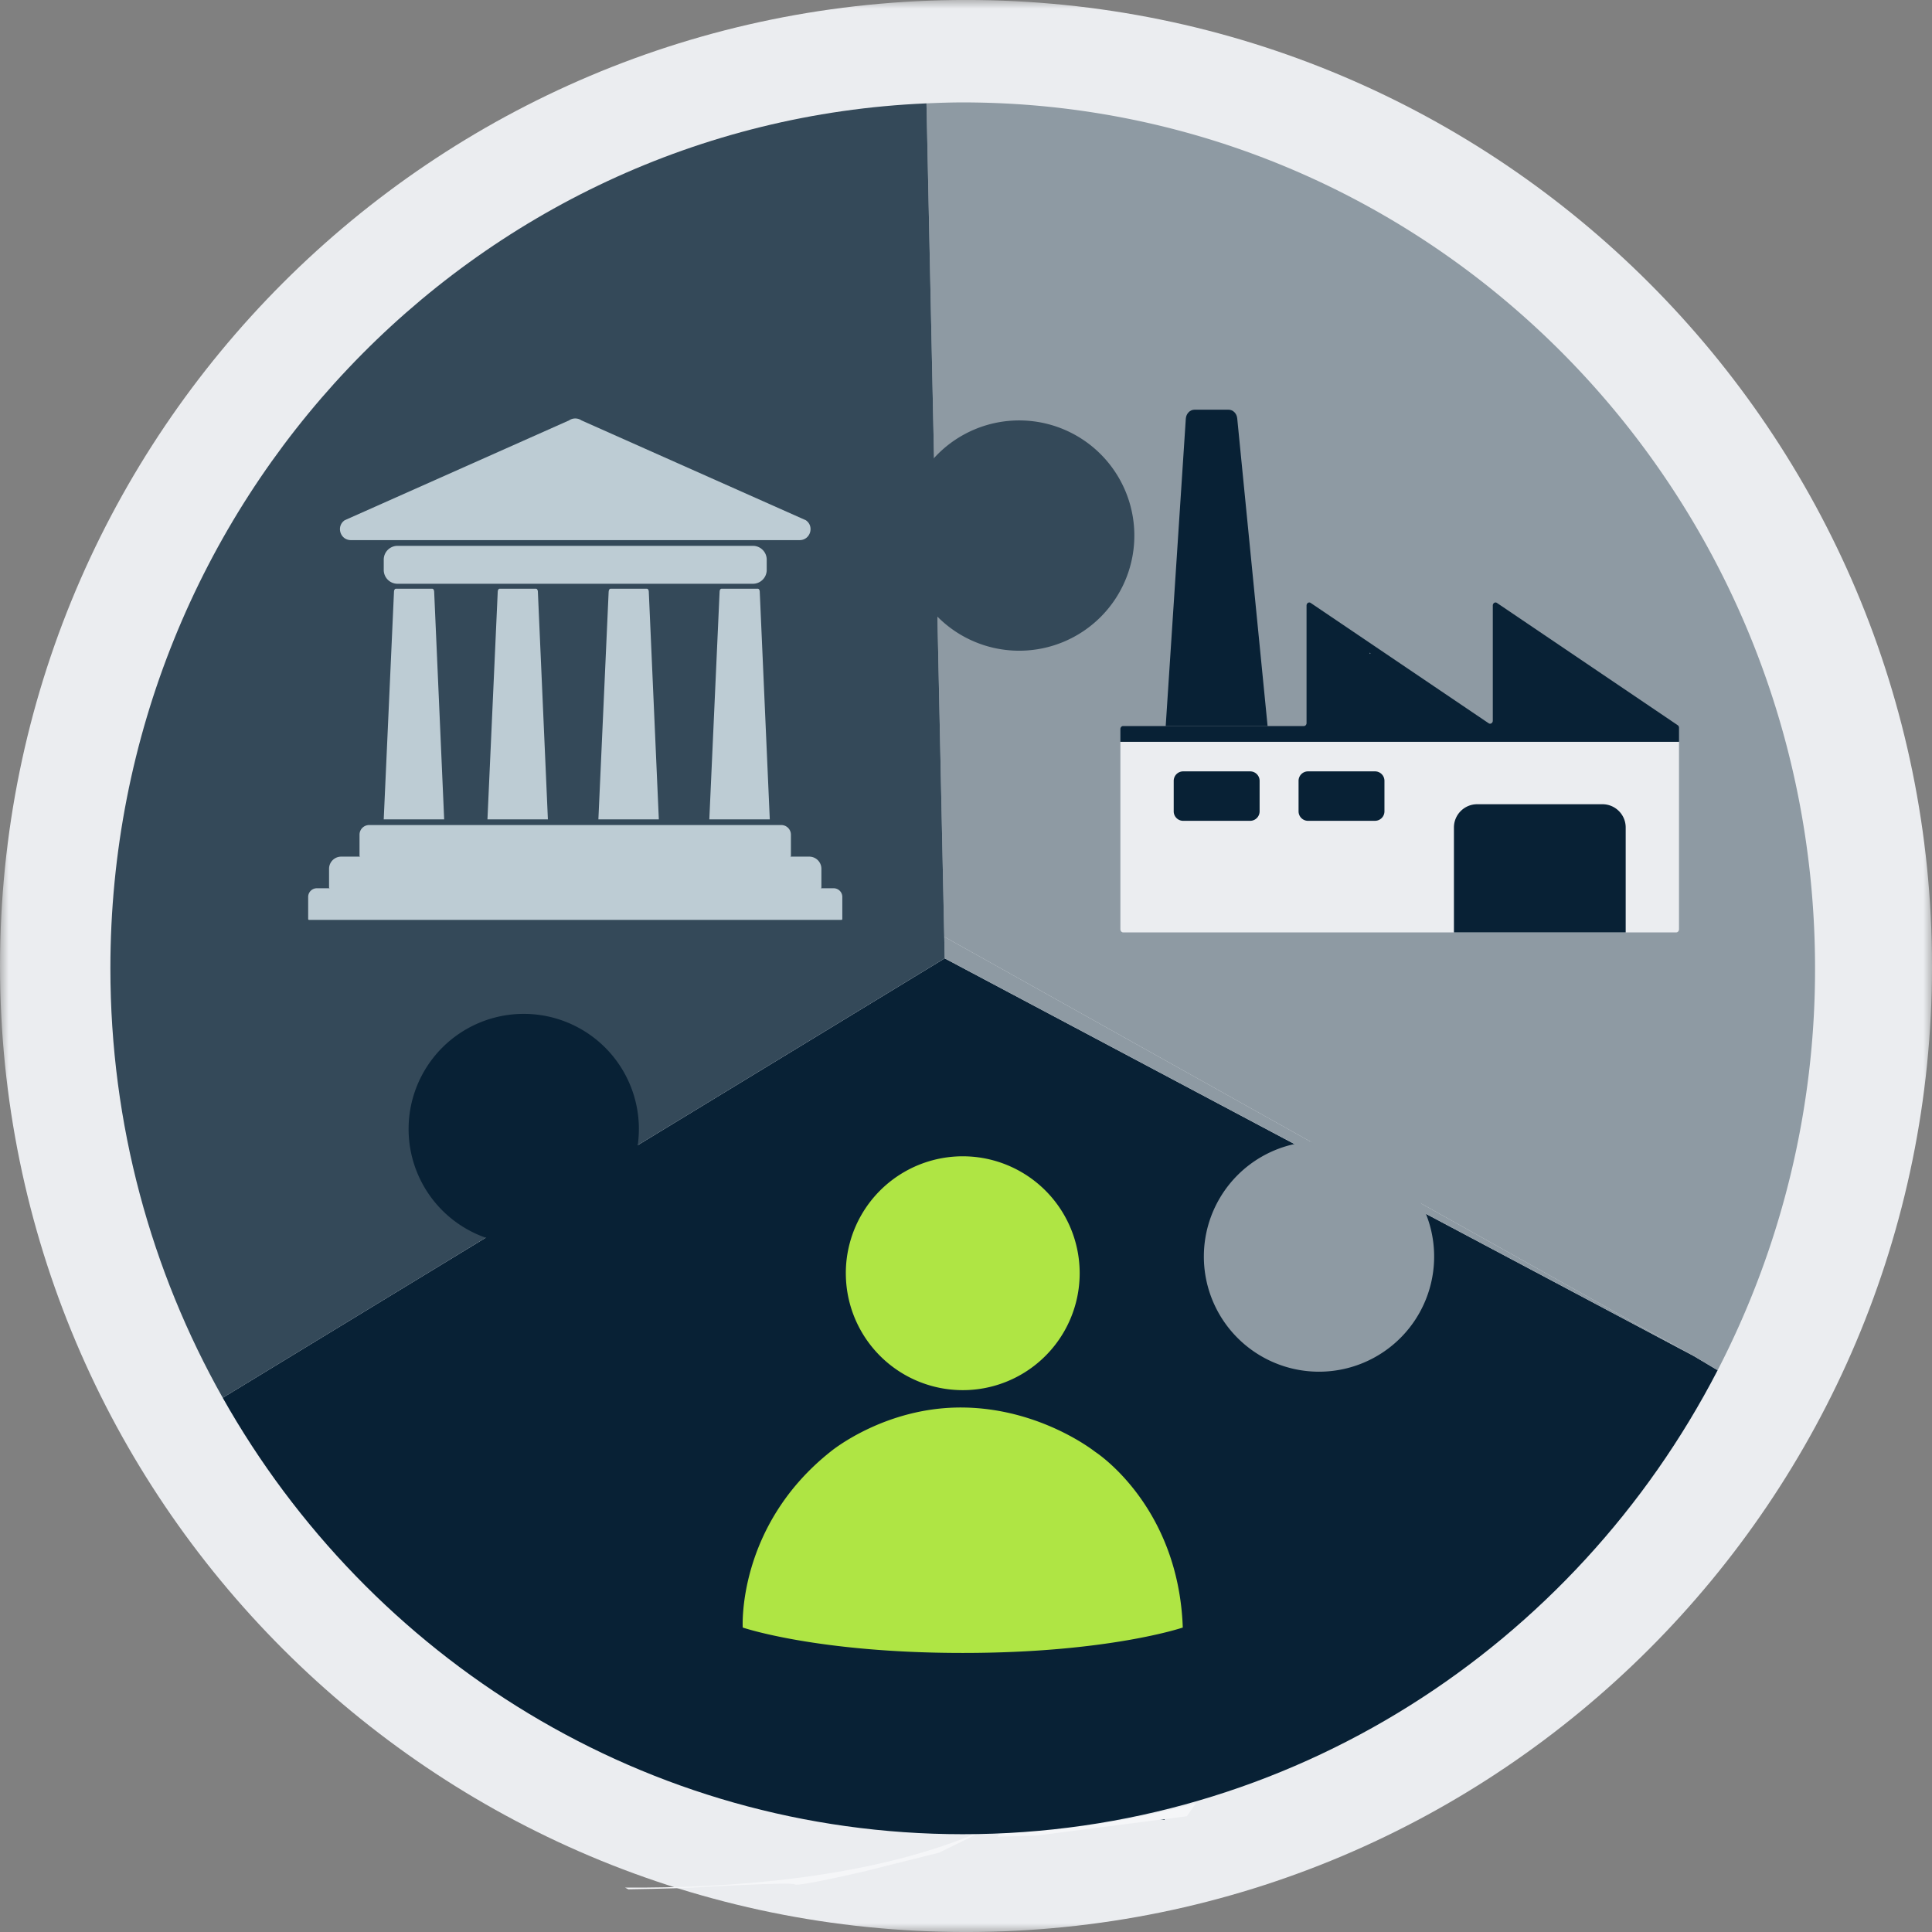
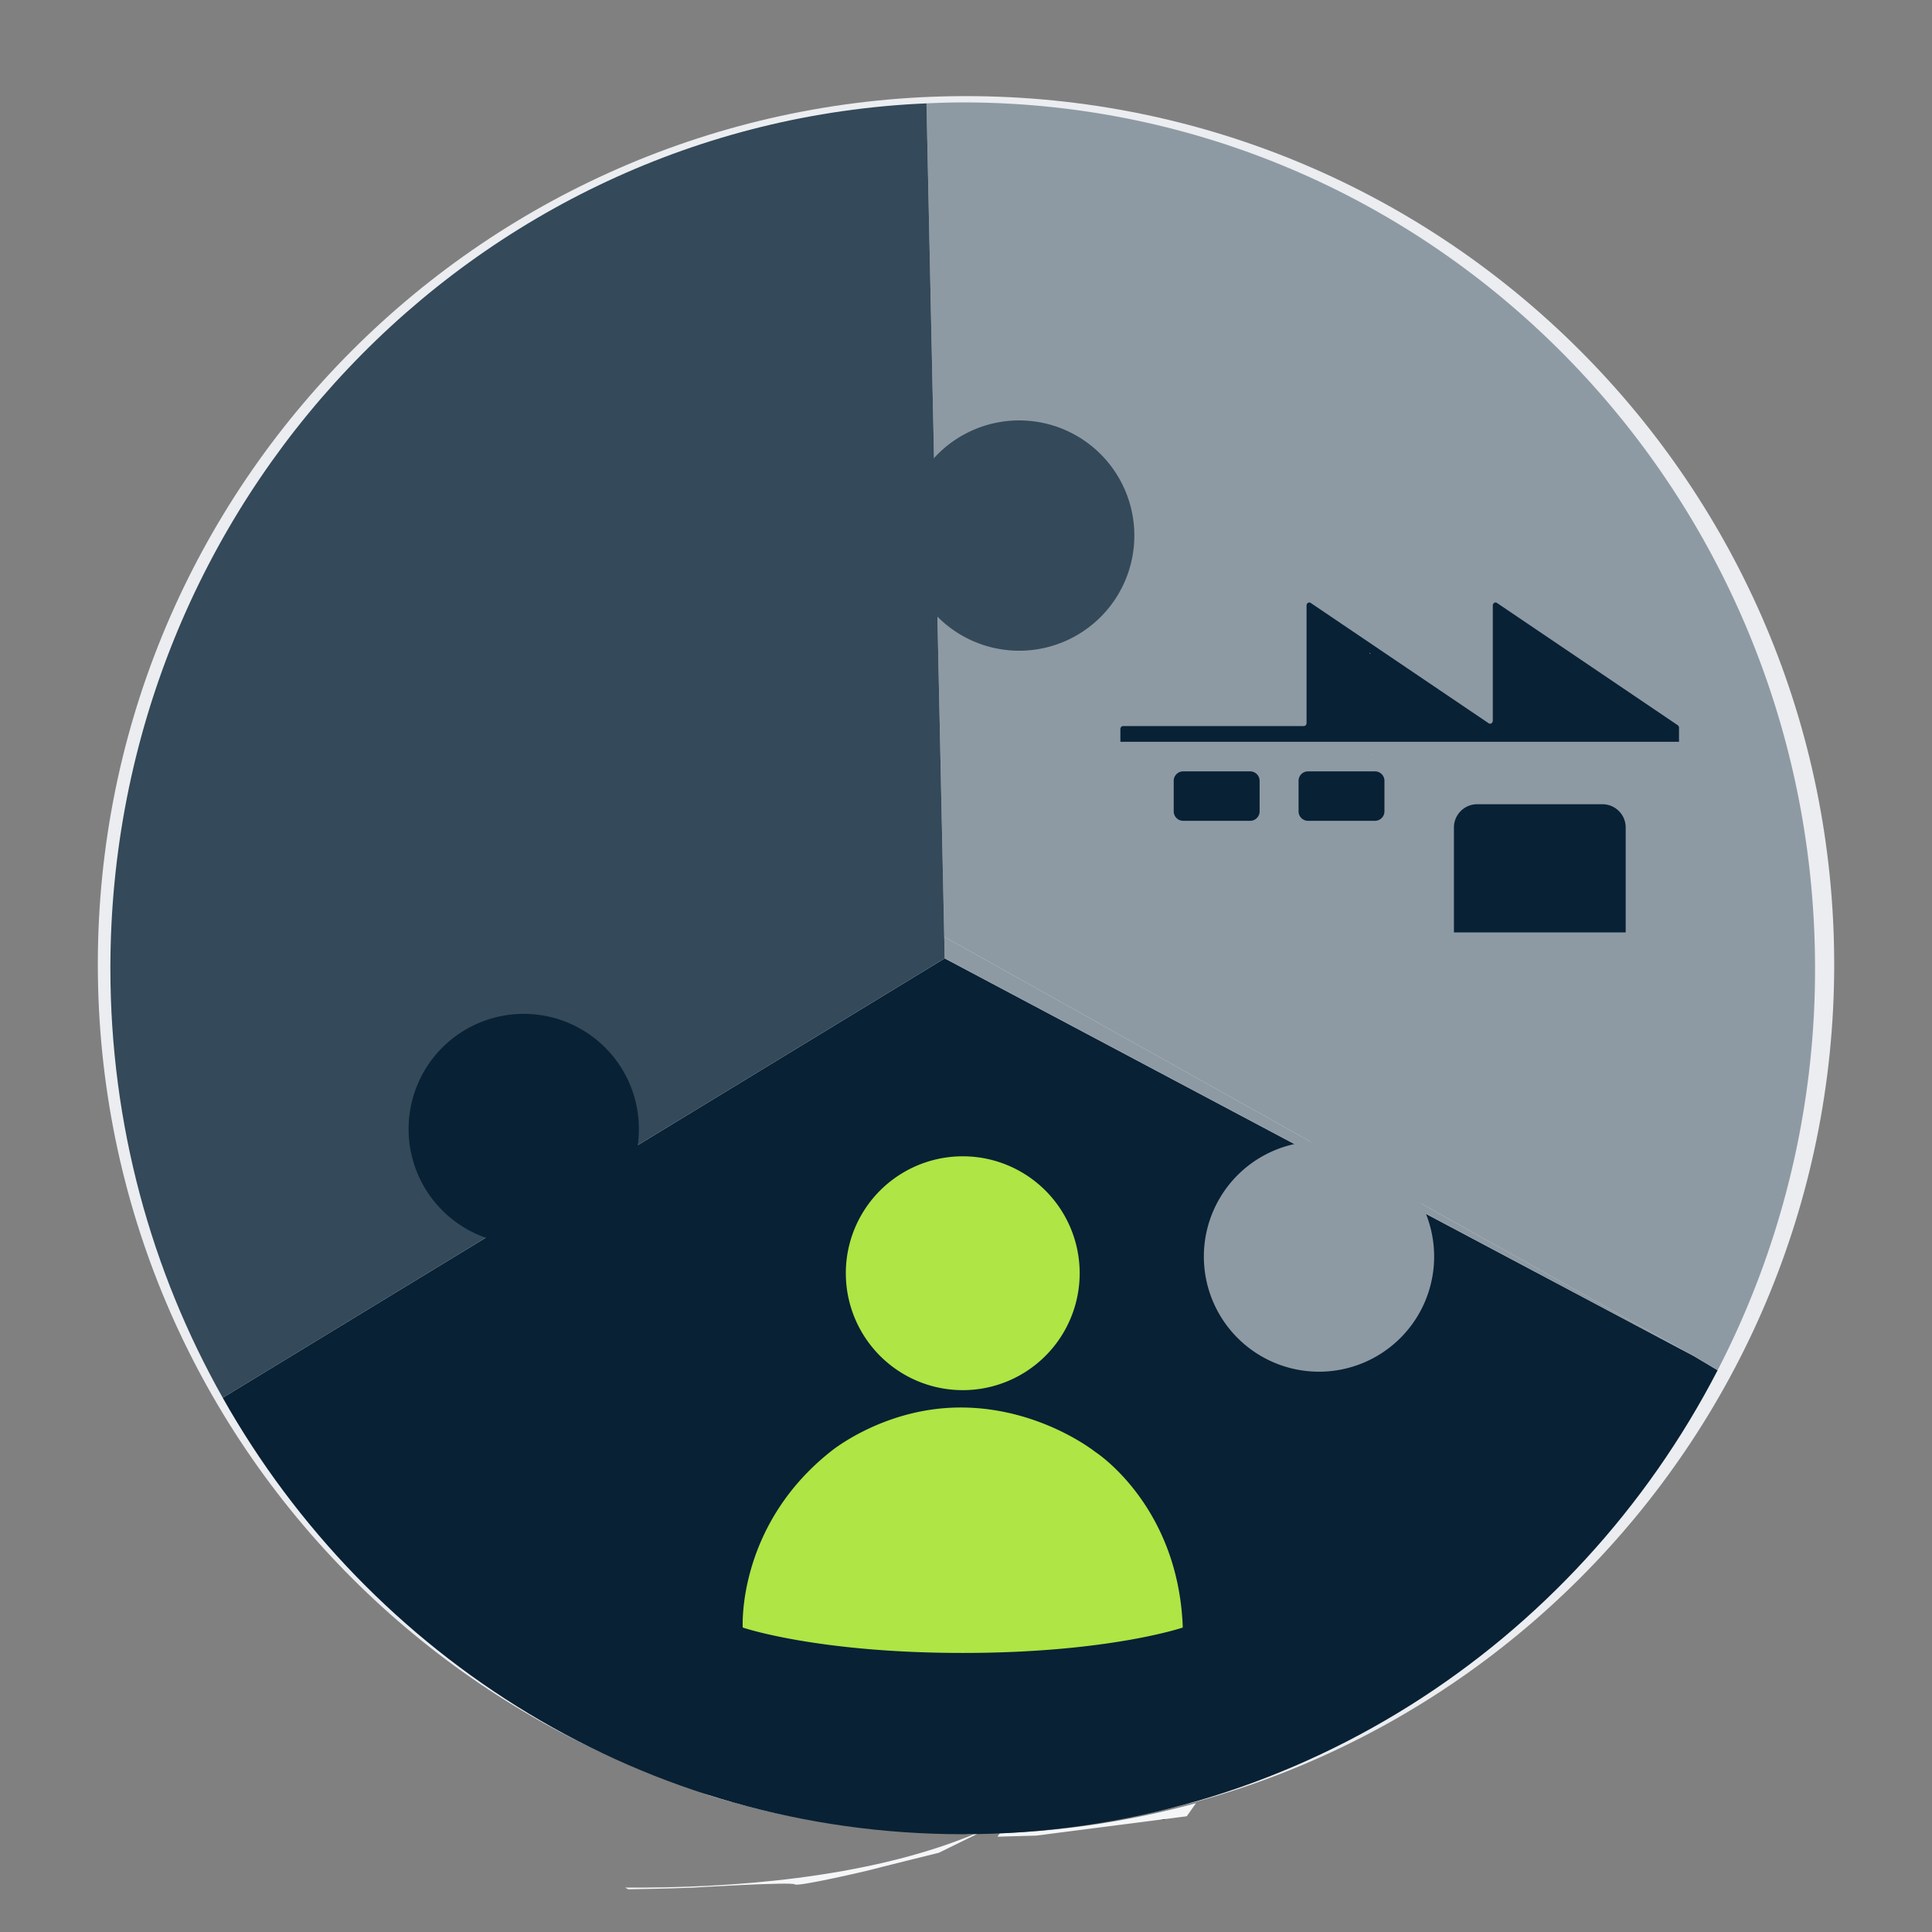
<svg xmlns="http://www.w3.org/2000/svg" xmlns:xlink="http://www.w3.org/1999/xlink" width="112" height="112">
  <rect width="100%" height="100%" fill="#808080" stroke="none" />
  <defs>
-     <path id="a" d="M0-.001h112.001V112H0z" />
-   </defs>
+     </defs>
  <g fill="none" fill-rule="evenodd">
    <g transform="translate(0 .001)">
      <mask id="b" fill="#fff">
        <use xlink:href="#a" />
      </mask>
      <path fill="#EBEDF0" d="M112.001 56c0 30.928-25.072 56-56 56-30.929 0-56-25.072-56-56C0 25.07 25.071-.003 56-.003c30.928 0 56 25.072 56 56.001" mask="url(#b)" />
    </g>
    <path fill="#EBEDF0" d="M106.331 55.904c0 27.797-22.534 50.331-50.33 50.331-27.798 0-50.33-22.534-50.33-50.33C5.67 28.106 28.202 5.572 56 5.572c27.796 0 50.33 22.534 50.33 50.331" />
    <path fill="#EBEDF0" d="M56.007 106.331c.166 0 .328-.01.493-.013.122-.05.255-.09.375-.14-.282.066-.576.107-.868.153m-9.276-.867c-2.037-.479-4.062-1.036-5.97-1.488a50.013 50.013 0 005.97 1.488M71.87 24.108c-.193-.566-.489-1.114-.82-1.643.269.57.55 1.14.82 1.643m-2.417-4.989h-.129c.03.008.064.013.094.021l.035-.02z" />
    <path fill="#F5F6F8" d="M36.235 109.426c.063.033.128.064.192.098 2.05-.027 3.717-.095 3.717-.095s5.769-.35 5.93-.19c.162.158 4.357-.822 4.478-.862.12-.041 3.872-.97 3.872-.97l2.229-1.092c-.051 0-.101.003-.152.004-6.28 2.612-14.386 3.147-20.266 3.107" />
    <path fill="#F5F6F8" d="M56.875 106.177c-.12.052-.253.09-.375.142l.152-.004.34-.166-.117.028" />
    <path fill="#082135" d="M67.518 105.492l-.002-.036-.286.036h.288z" />
    <path fill="#BDCCD4" d="M68.227 13.719l.049.07a.369.369 0 00.032-.09l-.005-.011-.076.03" />
    <path fill="#F5F6F8" d="M57.828 106.474l2.238-.062 7.163-.92.287-.036 1.281-.165.538-.76a50.253 50.253 0 01-11.376 1.75l-.132.193z" />
    <path fill="#082135" d="M54.765 55.557l-41.848 25.47c-.004-.001-.007-.004-.011-.006 8.513 15.116 24.532 25.31 42.904 25.31 19.008 0 35.499-10.91 43.763-26.897l-1.383-.824-43.425-23.053z" />
    <path fill="#8E9AA3" d="M55.81 5.937c-.705 0-1.403.024-2.101.055l1.03 48.312 43.45 24.306 1.384.824a50.599 50.599 0 005.647-23.3c0-27.722-22.122-50.197-49.41-50.197" />
    <path fill="#8E9AA3" d="M98.19 78.609L54.739 54.303l.026 1.253z" />
    <path fill="#344959" d="M54.765 55.557l-.026-1.253-.007-.324-1.023-47.988C27.396 7.11 6.399 29.127 6.399 56.134c0 9.059 2.374 17.55 6.507 24.887l.011.007 41.848-25.471z" />
    <path fill="#AFE544" d="M49.033 73.809a6.778 6.778 0 1113.557.003 6.778 6.778 0 01-13.556-.003m-5.977 20.54s-.35-5.88 5.1-10.203c0 0 3.13-2.598 7.655-2.551 4.522.046 7.67 2.565 7.67 2.565s4.833 3.082 5.085 10.19c0 0-4.31 1.473-12.755 1.473-8.446 0-12.755-1.473-12.755-1.473" />
-     <path fill="#EBEDF0" d="M97.333 53.877c0 .097-.07.175-.158.175H65.108c-.087 0-.158-.078-.158-.175V43.003h32.383v10.874z" />
    <path fill="#082135" d="M65.109 42.09H75.584c.088 0 .158-.078.158-.175v-6.813c0-.137.135-.221.239-.15l10.318 6.976c.106.071.24-.013.24-.15v-6.676c0-.137.135-.221.24-.15l10.478 7.087a.177.177 0 01.077.149v.815H64.95v-.738c0-.097.07-.175.158-.175" />
-     <path fill="#082135" d="M68.743 24.27c.02-.292.24-.52.506-.52h1.97c.259 0 .476.216.504.5l1.761 17.84h-5.907l1.166-17.82z" />
    <path fill="#EBEDF0" d="M78.21 46.622a4.86 4.86 0 01.425-.944c-.14.327-.285.655-.426.944m1.253-2.867h.067l-.048.013-.019-.013z" />
    <path fill="#BDCCD4" d="M79.45 37.863l-.029.046a.283.283 0 01-.019-.058l.004-.009s.018.01.043.021" />
    <path fill="#082135" d="M84.287 54.052h9.956V47.97c0-.744-.603-1.348-1.35-1.348h-7.258c-.745 0-1.349.604-1.349 1.348v6.082zm-8.459-6.469h3.88a.548.548 0 00.55-.549v-1.768a.548.548 0 00-.55-.549h-3.88a.548.548 0 00-.549.55v1.767c0 .304.245.55.55.55m-7.239 0h3.881a.549.549 0 00.55-.55v-1.768a.549.549 0 00-.55-.549h-3.88a.549.549 0 00-.55.55v1.767c0 .304.246.55.55.55" />
-     <path fill="#BDCCD4" d="M32.99 24.37l-13.006 5.788c-.513.352-.264 1.154.359 1.154h26.012c.62 0 .87-.802.359-1.154L33.707 24.37a.634.634 0 00-.717 0m10.655 9.472H23.047a.801.801 0 01-.801-.802v-.596a.8.8 0 01.8-.801h20.599c.442 0 .802.358.802.8v.597c0 .444-.36.802-.802.802M45.8 49.66H20.892a.05.05 0 01-.05-.05v-1.222a.56.56 0 01.56-.56H45.29a.56.56 0 01.56.56v1.221a.05.05 0 01-.05.051m1.767 1.833H19.126a.05.05 0 01-.05-.05v-1.078c0-.39.315-.705.704-.705h27.132c.389 0 .705.315.705.705v1.077a.05.05 0 01-.05.051m1.21 1.833H17.916a.05.05 0 01-.051-.05v-1.28c0-.278.225-.503.503-.503h29.959c.277 0 .503.225.503.502v1.28a.051.051 0 01-.051.051M22.84 34.3l-.595 13.2h3.504l-.58-13.2c-.005-.095-.05-.17-.105-.17h-2.12c-.054 0-.1.075-.104.17m6.014 0l-.596 13.2h3.504l-.581-13.2c-.004-.095-.05-.17-.103-.17h-2.12c-.055 0-.1.075-.104.17m6.43 0l-.595 13.2h3.504l-.582-13.2c-.004-.095-.05-.17-.104-.17H35.39c-.055 0-.1.075-.104.17m6.43 0l-.596 13.2h3.505l-.582-13.2c-.003-.095-.049-.17-.103-.17h-2.12c-.054 0-.1.075-.104.17" />
    <path fill="#8E9AA3" d="M83.138 72.728a6.675 6.675 0 11-13.348 0 6.675 6.675 0 0113.348 0" />
    <path fill="#082135" d="M37.036 65.45a6.674 6.674 0 01-13.349 0 6.675 6.675 0 1113.35 0" />
    <path fill="#344959" d="M65.758 30.933a6.675 6.675 0 11-13.348-.002 6.675 6.675 0 0113.348.002" />
  </g>
</svg>